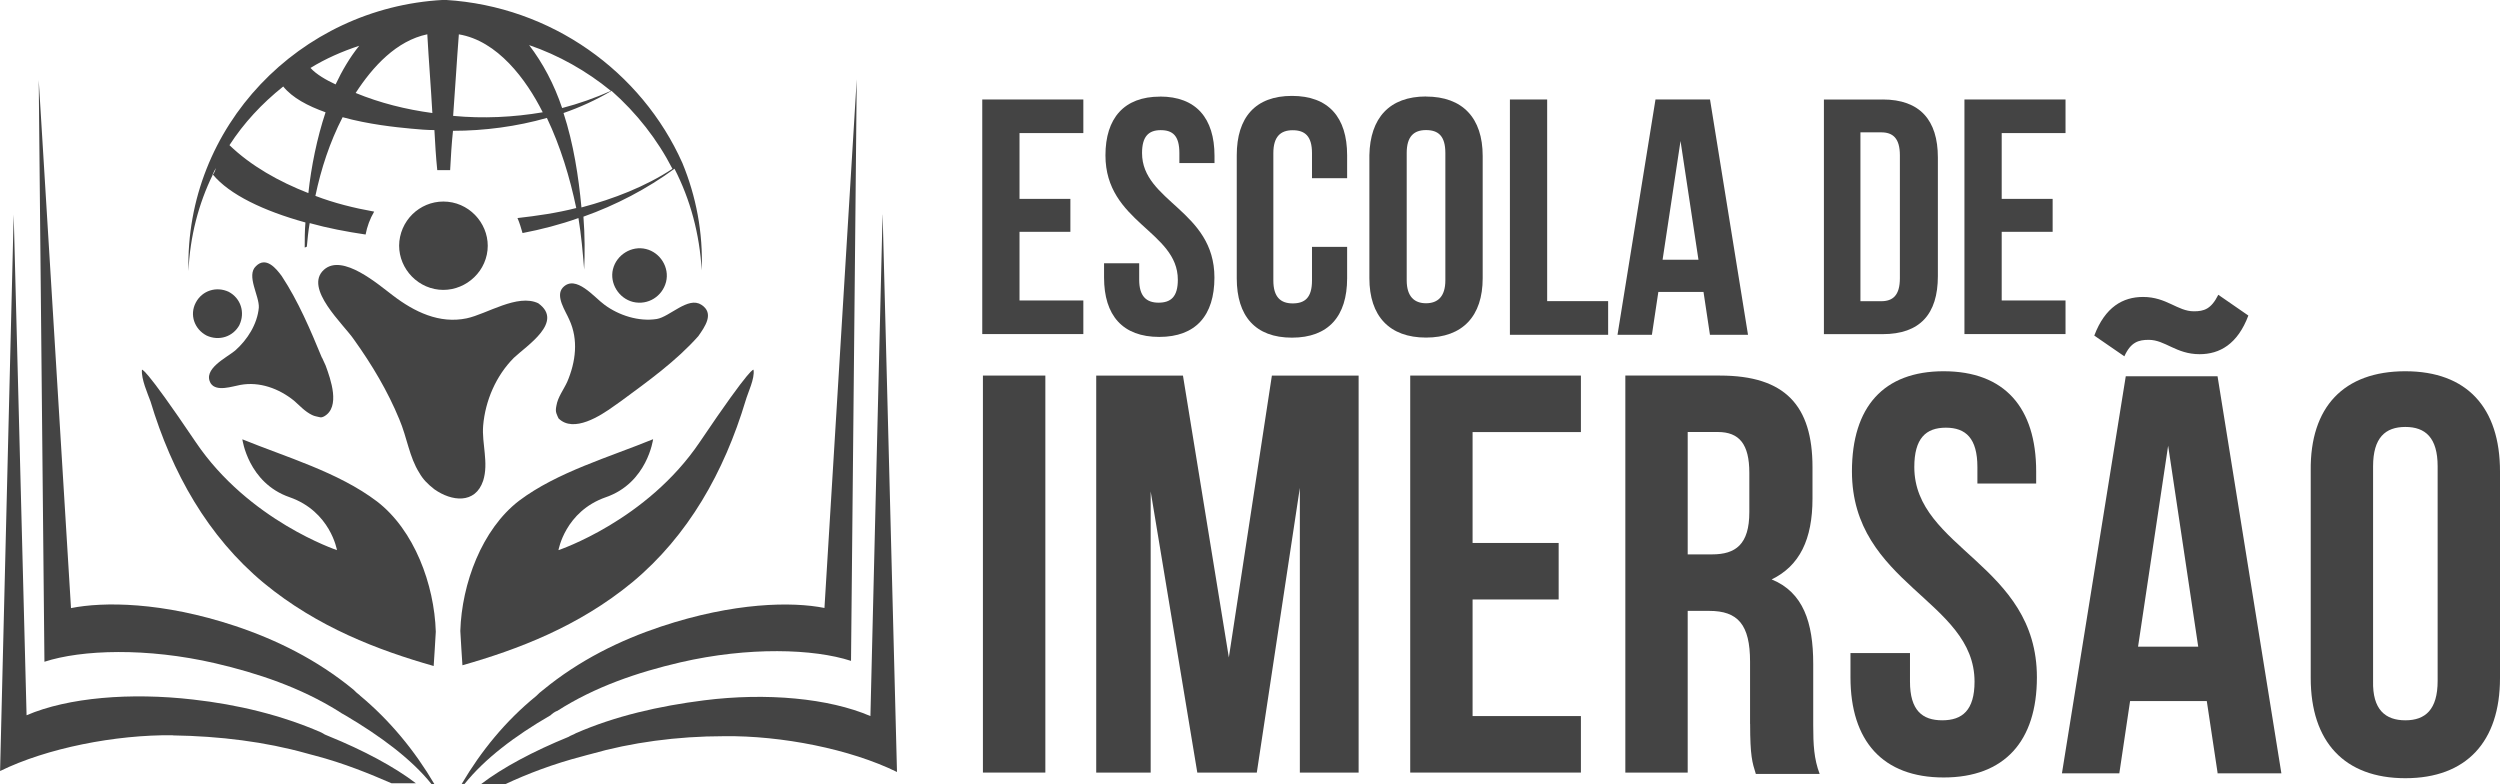
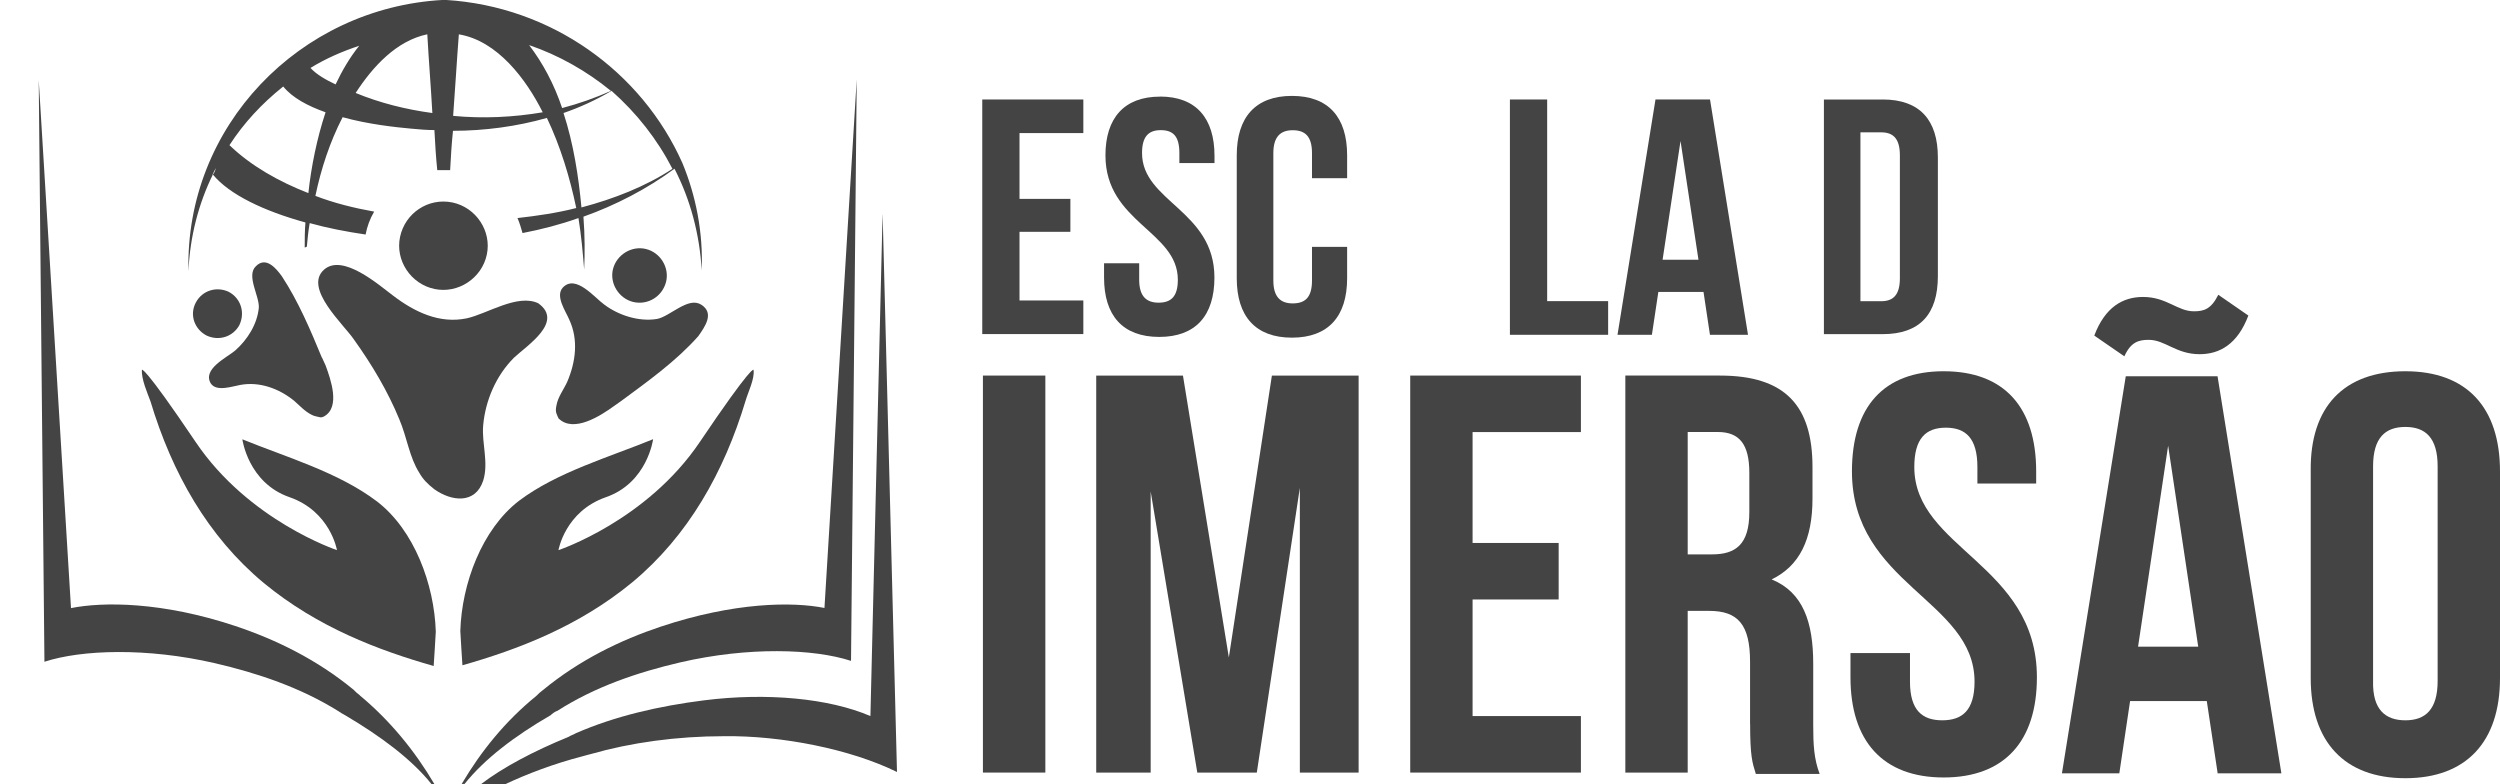
<svg xmlns="http://www.w3.org/2000/svg" xml:space="preserve" width="21.167mm" height="6.638mm" version="1.1" style="shape-rendering:geometricPrecision; text-rendering:geometricPrecision; image-rendering:optimizeQuality; fill-rule:evenodd; clip-rule:evenodd" viewBox="0 0 341.56 107.11">
  <defs>
    <style type="text/css">
   
    .fil0 {fill:#444444;fill-rule:nonzero}
   
  </style>
  </defs>
  <g id="Layer_x0020_1">
    <g id="_2207307571904">
      <polygon class="fil0" points="146.24,27.07 146.24,31.67 139.29,31.67 139.29,41.05 148.01,41.05 148.01,45.64 134.2,45.64 134.2,13.59 148.01,13.59 148.01,18.18 139.29,18.18 139.29,27.17 146.24,27.17 " />
      <path class="fil0" d="M158.49 13.19c4.9,0 7.44,2.93 7.44,8.11l0 0.98 -4.8 0 0 -1.37c0,-2.34 -0.88,-3.13 -2.55,-3.13 -1.67,0 -2.55,0.88 -2.55,3.13 0,6.65 9.89,7.82 9.89,17.01 0,5.18 -2.55,8.11 -7.54,8.11 -5,0 -7.54,-2.93 -7.54,-8.11l0 -1.95 4.8 0 0 2.25c0,2.25 0.98,3.13 2.64,3.13 1.67,0 2.64,-0.78 2.64,-3.13 0,-6.65 -9.89,-7.82 -9.89,-17 0,-5.08 2.55,-8.02 7.45,-8.02z" />
      <path class="fil0" d="M184.05 38.02c0,5.18 -2.55,8.11 -7.54,8.11 -4.99,0 -7.54,-2.93 -7.54,-8.11l0 -16.81c0,-5.18 2.55,-8.11 7.54,-8.11 5,0 7.54,2.93 7.54,8.11l0 3.13 -4.8 0 0 -3.42c0,-2.34 -0.98,-3.13 -2.64,-3.13 -1.66,0 -2.64,0.88 -2.64,3.13l0 17.4c0,2.25 0.98,3.13 2.64,3.13 1.67,0 2.64,-0.78 2.64,-3.13l0 -4.59 4.8 0 0 4.3z" />
-       <path class="fil0" d="M194.83 13.19c5,0 7.74,2.93 7.74,8.11l0 16.71c0,5.18 -2.74,8.11 -7.74,8.11 -5,0 -7.74,-2.93 -7.74,-8.11l0 -16.81c0.1,-5.08 2.74,-8.02 7.74,-8.02zm0 28.24c1.57,0 2.64,-0.88 2.64,-3.13l0 -17.4c0,-2.34 -0.98,-3.13 -2.64,-3.13 -1.67,0 -2.64,0.88 -2.64,3.13l0 17.4c0,2.25 1.08,3.13 2.64,3.13z" />
      <polygon class="fil0" points="211.38,13.59 211.38,41.14 219.71,41.14 219.71,45.74 206.29,45.74 206.29,13.59 " />
      <path class="fil0" d="M233.62 45.74l-0.88 -5.86 -6.17 0 -0.88 5.86 -4.7 0 5.19 -32.15 7.45 0 5.19 32.15 -5.19 0zm-1.57 -10.26l-2.45 -16.22 -2.45 16.22 4.9 0z" />
      <path class="fil0" d="M257.22 13.59c5.09,0 7.54,2.83 7.54,7.92l0 16.22c0,5.18 -2.45,7.92 -7.54,7.92l-8.03 0 0 -32.05 8.03 0zm-3.04 27.56l2.84 0c1.57,0 2.55,-0.78 2.55,-3.13l0 -16.81c0,-2.35 -0.98,-3.13 -2.55,-3.13l-2.84 0 0 23.06z" />
-       <polygon class="fil0" points="280.44,27.07 280.44,31.67 273.48,31.67 273.48,41.05 282.2,41.05 282.2,45.64 268.39,45.64 268.39,13.59 282.2,13.59 282.2,18.18 273.48,18.18 273.48,27.17 280.44,27.17 " />
      <polygon class="fil0" points="142.82,51.31 142.82,105.55 134.29,105.55 134.29,51.31 " />
      <polygon class="fil0" points="173.77,51.31 185.62,51.31 185.62,105.55 177.59,105.55 177.59,66.65 171.71,105.55 163.58,105.55 157.21,67.14 157.21,105.55 149.77,105.55 149.77,51.31 161.62,51.31 167.89,89.82 " />
      <polygon class="fil0" points="212.95,74.18 212.95,81.9 201.19,81.9 201.19,97.83 215.99,97.83 215.99,105.55 192.67,105.55 192.67,51.31 215.99,51.31 215.99,59.03 201.19,59.03 201.19,74.18 " />
      <path class="fil0" d="M239.1 98.9l0 -8.5c0,-5.08 -1.67,-6.94 -5.58,-6.94l-2.94 0 0 22.09 -8.52 0 0 -54.24 12.93 0c8.91,0 12.64,4.11 12.64,12.51l0 4.3c0,5.57 -1.76,9.19 -5.58,11.04 4.31,1.76 5.68,5.86 5.68,11.53l0 8.4c0,2.64 0.1,4.59 0.88,6.65l-8.72 0c-0.49,-1.56 -0.78,-2.44 -0.78,-6.84zm-8.52 -23.16l3.33 0c3.23,0 5.09,-1.37 5.09,-5.77l0 -5.38c0,-3.91 -1.37,-5.57 -4.31,-5.57l-4.11 0 0 16.71z" />
      <path class="fil0" d="M265.55 50.72c8.33,0 12.64,4.98 12.64,13.68l0 1.66 -8.03 0 0 -2.25c0,-3.91 -1.57,-5.38 -4.31,-5.38 -2.74,0 -4.31,1.47 -4.31,5.38 0,11.14 16.75,13.29 16.75,28.73 0,8.7 -4.41,13.68 -12.74,13.68 -8.32,0 -12.73,-4.98 -12.73,-13.68l0 -3.32 8.13 0 0 3.91c0,3.91 1.67,5.28 4.41,5.28 2.74,0 4.41,-1.37 4.41,-5.28 0,-11.14 -16.75,-13.29 -16.75,-28.73 0,-8.8 4.31,-13.68 12.54,-13.68z" />
      <path class="fil0" d="M302.97 105.55l-1.47 -9.77 -10.48 0 -1.47 9.87 -7.84 0 8.72 -54.24 12.54 0 8.72 54.24 -8.72 0 0 -0.1zm0.1 -65.28l4.11 2.84c-1.47,3.91 -3.92,5.28 -6.66,5.28 -3.23,0 -4.7,-1.96 -6.95,-1.96 -1.37,0 -2.45,0.29 -3.33,2.25l-4.11 -2.83c1.47,-3.91 3.92,-5.28 6.66,-5.28 3.23,0 4.7,1.96 6.95,1.96 1.37,0 2.35,-0.29 3.33,-2.25zm-2.74 48.08l-4.11 -27.46 -4.11 27.46 8.23 0z" />
      <path class="fil0" d="M328.63 50.72c8.42,0 12.93,4.98 12.93,13.68l0 28.24c0,8.7 -4.6,13.68 -12.93,13.68 -8.33,0 -12.93,-4.98 -12.93,-13.68l0 -28.34c-0.1,-8.7 4.51,-13.58 12.93,-13.58zm0 47.69c2.74,0 4.41,-1.47 4.41,-5.38l0 -29.32c0,-3.91 -1.67,-5.38 -4.41,-5.38 -2.74,0 -4.41,1.47 -4.41,5.38l0 29.32c-0.1,3.91 1.67,5.38 4.41,5.38z" />
      <path class="fil0" d="M76.11 97.14c5.19,-3.32 10.97,-5.28 16.85,-6.65 9.31,-2.15 18.22,-1.86 23.31,-0.2l0.78 -79.45 -4.41 72.22c-4.41,-0.88 -12.34,-0.78 -22.33,2.54 -5.58,1.86 -11.17,4.59 -16.16,8.7 -0.29,0.2 -0.59,0.49 -0.88,0.78 -4.21,3.42 -7.54,7.53 -10.19,12.02l0.39 0c2.74,-3.42 6.85,-6.55 11.75,-9.38 0.2,-0.2 0.59,-0.49 0.88,-0.59z" />
      <path class="fil0" d="M120.58 29.32l-1.66 68.51c-5.68,-2.44 -14.2,-3.23 -22.73,-2.15 -6.17,0.78 -12.15,2.15 -17.53,4.5 -0.29,0.19 -0.69,0.29 -0.98,0.49 -4.8,1.96 -9.01,4.2 -11.95,6.45l3.33 0c2.94,-1.37 6.46,-2.74 10.58,-3.81 0.39,-0.1 0.68,-0.2 1.08,-0.29 5.48,-1.57 11.75,-2.44 18.22,-2.44 7.83,-0.1 17.24,1.76 23.61,4.89l-1.96 -76.13z" />
      <path class="fil0" d="M49.17 95c-0.29,-0.2 -0.59,-0.49 -0.88,-0.78 -5,-4.11 -10.58,-6.84 -16.16,-8.7 -9.99,-3.32 -18.02,-3.32 -22.43,-2.44l-4.41 -72.13 0.78 79.46c5.09,-1.66 14.01,-1.95 23.31,0.2 5.88,1.37 11.66,3.32 16.85,6.55 0.3,0.2 0.59,0.39 0.98,0.59 4.8,2.84 9.01,5.96 11.75,9.38l0.39 0c-2.64,-4.5 -6.07,-8.7 -10.19,-12.12z" />
-       <path class="fil0" d="M23.61 100.47c6.46,0.1 12.64,0.88 18.22,2.44 0.39,0.1 0.69,0.2 1.08,0.29 4.11,1.07 7.64,2.54 10.58,3.81l3.33 0c-2.94,-2.25 -7.15,-4.5 -11.95,-6.45 -0.29,-0.1 -0.68,-0.29 -0.98,-0.49 -5.39,-2.35 -11.36,-3.81 -17.53,-4.5 -8.52,-0.98 -17.05,-0.29 -22.73,2.15l-1.76 -68.41 -1.86 76.03c6.37,-3.13 15.77,-4.98 23.61,-4.89z" />
      <path class="fil0" d="M33.11 60.01c0,0 0.78,5.96 6.46,7.92 5.58,1.95 6.47,7.23 6.47,7.23 0,0 -12.05,-4.01 -19.3,-14.76 -7.25,-10.75 -7.35,-9.87 -7.35,-9.87 -0.1,1.27 0.78,3.23 1.17,4.3 2.94,9.77 7.84,18.47 15.48,24.82 7.35,6.06 15.67,9.19 23.21,11.34 0,0 0.29,-4.4 0.29,-4.69 -0.2,-6.45 -2.94,-13.88 -8.03,-17.79 -5.29,-4.01 -12.44,-6.06 -18.42,-8.5z" />
      <path class="fil0" d="M89.23 60.01c0,0 -0.78,5.96 -6.46,7.92 -5.58,1.95 -6.47,7.23 -6.47,7.23 0,0 12.05,-4.01 19.3,-14.76 7.25,-10.75 7.35,-9.87 7.35,-9.87 0.2,1.17 -0.78,3.13 -1.08,4.2 -2.94,9.77 -7.84,18.47 -15.48,24.82 -7.35,6.06 -15.67,9.19 -23.21,11.34 0,0 -0.29,-4.4 -0.29,-4.69 0.2,-6.45 2.94,-13.88 8.03,-17.79 5.19,-3.91 12.34,-5.96 18.32,-8.41z" />
      <path class="fil0" d="M41.73 30.39c-0.1,1.17 -0.1,2.35 -0.1,3.42 0.1,0 0.2,-0.1 0.29,-0.1 0.1,-1.08 0.2,-2.15 0.39,-3.23 2.45,0.68 5,1.17 7.64,1.56 0.2,-1.07 0.59,-2.15 1.17,-3.13 -2.74,-0.49 -5.48,-1.17 -8.03,-2.15 0.78,-3.71 1.96,-7.33 3.72,-10.75 3.53,0.98 7.25,1.37 9.31,1.56 1.08,0.1 2.16,0.2 3.23,0.2 0.1,1.86 0.2,3.62 0.39,5.47 0.29,0 0.69,0 0.98,0 0.29,0 0.59,0 0.78,0 0.1,-1.86 0.2,-3.61 0.39,-5.37 4.31,0 8.72,-0.59 12.83,-1.76 1.86,3.91 3.13,8.11 4.01,12.31 -2.64,0.68 -5.39,1.07 -8.03,1.37 0.3,0.68 0.49,1.37 0.69,2.05 2.55,-0.49 5.19,-1.17 7.64,-2.05 0.39,2.35 0.59,4.69 0.78,7.04 0.1,-2.15 0.1,-4.69 -0.1,-7.23 4.41,-1.56 8.72,-3.81 12.44,-6.55 2.16,4.2 3.43,8.89 3.72,13.88 0.2,-5.18 -0.78,-10.16 -2.64,-14.66 -5.58,-12.51 -17.93,-21.4 -32.32,-22.28l-0.39 0c-19.59,1.07 -35.26,17.3 -34.77,37.04 0.2,-4.69 1.37,-9.19 3.33,-13.19 2.25,2.74 6.95,4.98 12.64,6.55zm50.15 -7.33c-3.72,2.44 -8.03,4.11 -12.44,5.28 -0.39,-4.2 -1.08,-8.7 -2.45,-12.9 2.25,-0.78 4.41,-1.76 6.56,-3.03 3.43,3.03 6.27,6.65 8.32,10.65zm-8.42 -10.65c-2.16,0.98 -4.41,1.76 -6.66,2.35 -1.08,-3.23 -2.64,-6.16 -4.51,-8.6 4.01,1.37 7.84,3.52 11.17,6.25zm-20.77 -7.72c5.29,0.88 9.21,6.16 11.46,10.65 -4.02,0.68 -8.13,0.88 -12.24,0.49 0.29,-3.81 0.49,-7.43 0.78,-11.14zm-4.31 0c0.2,3.62 0.49,7.13 0.69,10.75 -3.62,-0.49 -7.15,-1.37 -10.48,-2.74 2.35,-3.62 5.58,-7.14 9.8,-8.02zm-9.3 1.56c-1.27,1.56 -2.35,3.42 -3.23,5.28 -1.27,-0.59 -2.64,-1.37 -3.43,-2.25 2.06,-1.27 4.31,-2.25 6.66,-3.03zm-10.38 5.57c1.27,1.56 3.33,2.64 5.78,3.52 -1.17,3.52 -1.96,7.43 -2.35,11.04 -4.02,-1.57 -7.84,-3.71 -10.78,-6.55 1.96,-3.03 4.41,-5.67 7.35,-8.02zm-9.21 11.14c-0.1,0.39 -0.2,0.68 -0.49,0.98 0.2,-0.39 0.3,-0.68 0.49,-0.98z" />
      <path class="fil0" d="M32.72 44.37c0.78,-1.66 0.2,-3.61 -1.47,-4.5 -1.66,-0.78 -3.62,-0.2 -4.5,1.47 -0.88,1.66 -0.2,3.62 1.47,4.5 1.67,0.78 3.62,0.2 4.51,-1.47z" />
      <path class="fil0" d="M43.98 48.87c-1.57,-3.81 -3.23,-7.72 -5.48,-11.14 -0.78,-1.07 -2.16,-2.74 -3.53,-1.37 -1.37,1.27 0.49,4.1 0.39,5.67 -0.2,2.25 -1.57,4.4 -3.23,5.86 -1.17,0.98 -4.51,2.54 -3.33,4.5 0.78,1.17 2.94,0.39 4.02,0.2 2.64,-0.49 5.29,0.49 7.35,2.15 0.78,0.68 1.47,1.47 2.45,1.95 0.39,0.2 0.69,0.2 0.98,0.29 0.29,0.1 0.49,0 0.69,-0.1 2.25,-1.27 0.88,-5.08 0.2,-6.94 -0.2,-0.39 -0.29,-0.68 -0.49,-1.07z" />
      <path class="fil0" d="M95.8 41.63c-1.76,-1.17 -4.31,1.66 -6.07,1.95 -2.45,0.39 -5.19,-0.49 -7.15,-1.95 -1.37,-0.98 -3.92,-4.2 -5.68,-2.35 -1.08,1.17 0.39,3.23 0.88,4.4 1.27,2.74 0.88,5.77 -0.29,8.5 -0.49,1.07 -1.27,2.05 -1.47,3.23 -0.1,0.49 -0.1,0.78 0,1.07 0.1,0.29 0.2,0.49 0.29,0.68 2.06,2.05 5.78,-0.39 7.54,-1.66 0.29,-0.2 0.68,-0.49 0.98,-0.69 3.72,-2.74 7.54,-5.47 10.58,-8.89 0.88,-1.27 2.25,-3.13 0.39,-4.3z" />
      <path class="fil0" d="M83.75 36.75c-0.49,1.95 0.78,4.01 2.74,4.5 2.06,0.49 4.01,-0.78 4.51,-2.74 0.49,-1.95 -0.78,-4.01 -2.74,-4.49 -1.96,-0.49 -4.02,0.78 -4.51,2.74z" />
      <path class="fil0" d="M54.66 32.35c-0.69,3.23 1.47,6.45 4.7,7.13 3.23,0.68 6.47,-1.47 7.15,-4.69 0.69,-3.22 -1.47,-6.45 -4.7,-7.13 -3.33,-0.68 -6.46,1.47 -7.15,4.69z" />
      <path class="fil0" d="M73.56 41.44c-2.84,-1.37 -7.05,1.47 -9.8,2.05 -3.72,0.78 -7.15,-0.88 -10.09,-3.13 -1.96,-1.47 -6.86,-5.77 -9.4,-3.52 -2.84,2.54 2.74,7.52 4.11,9.58 2.45,3.42 4.6,7.04 6.17,10.85 1.08,2.54 1.37,5.18 2.74,7.33 0.49,0.88 1.17,1.56 2.06,2.25 2.35,1.66 5.58,2.05 6.66,-1.17 0.78,-2.44 -0.2,-5.08 0,-7.52 0.29,-3.42 1.76,-6.84 4.21,-9.29 1.76,-1.66 6.86,-4.89 3.33,-7.43z" />
    </g>
  </g>
</svg>